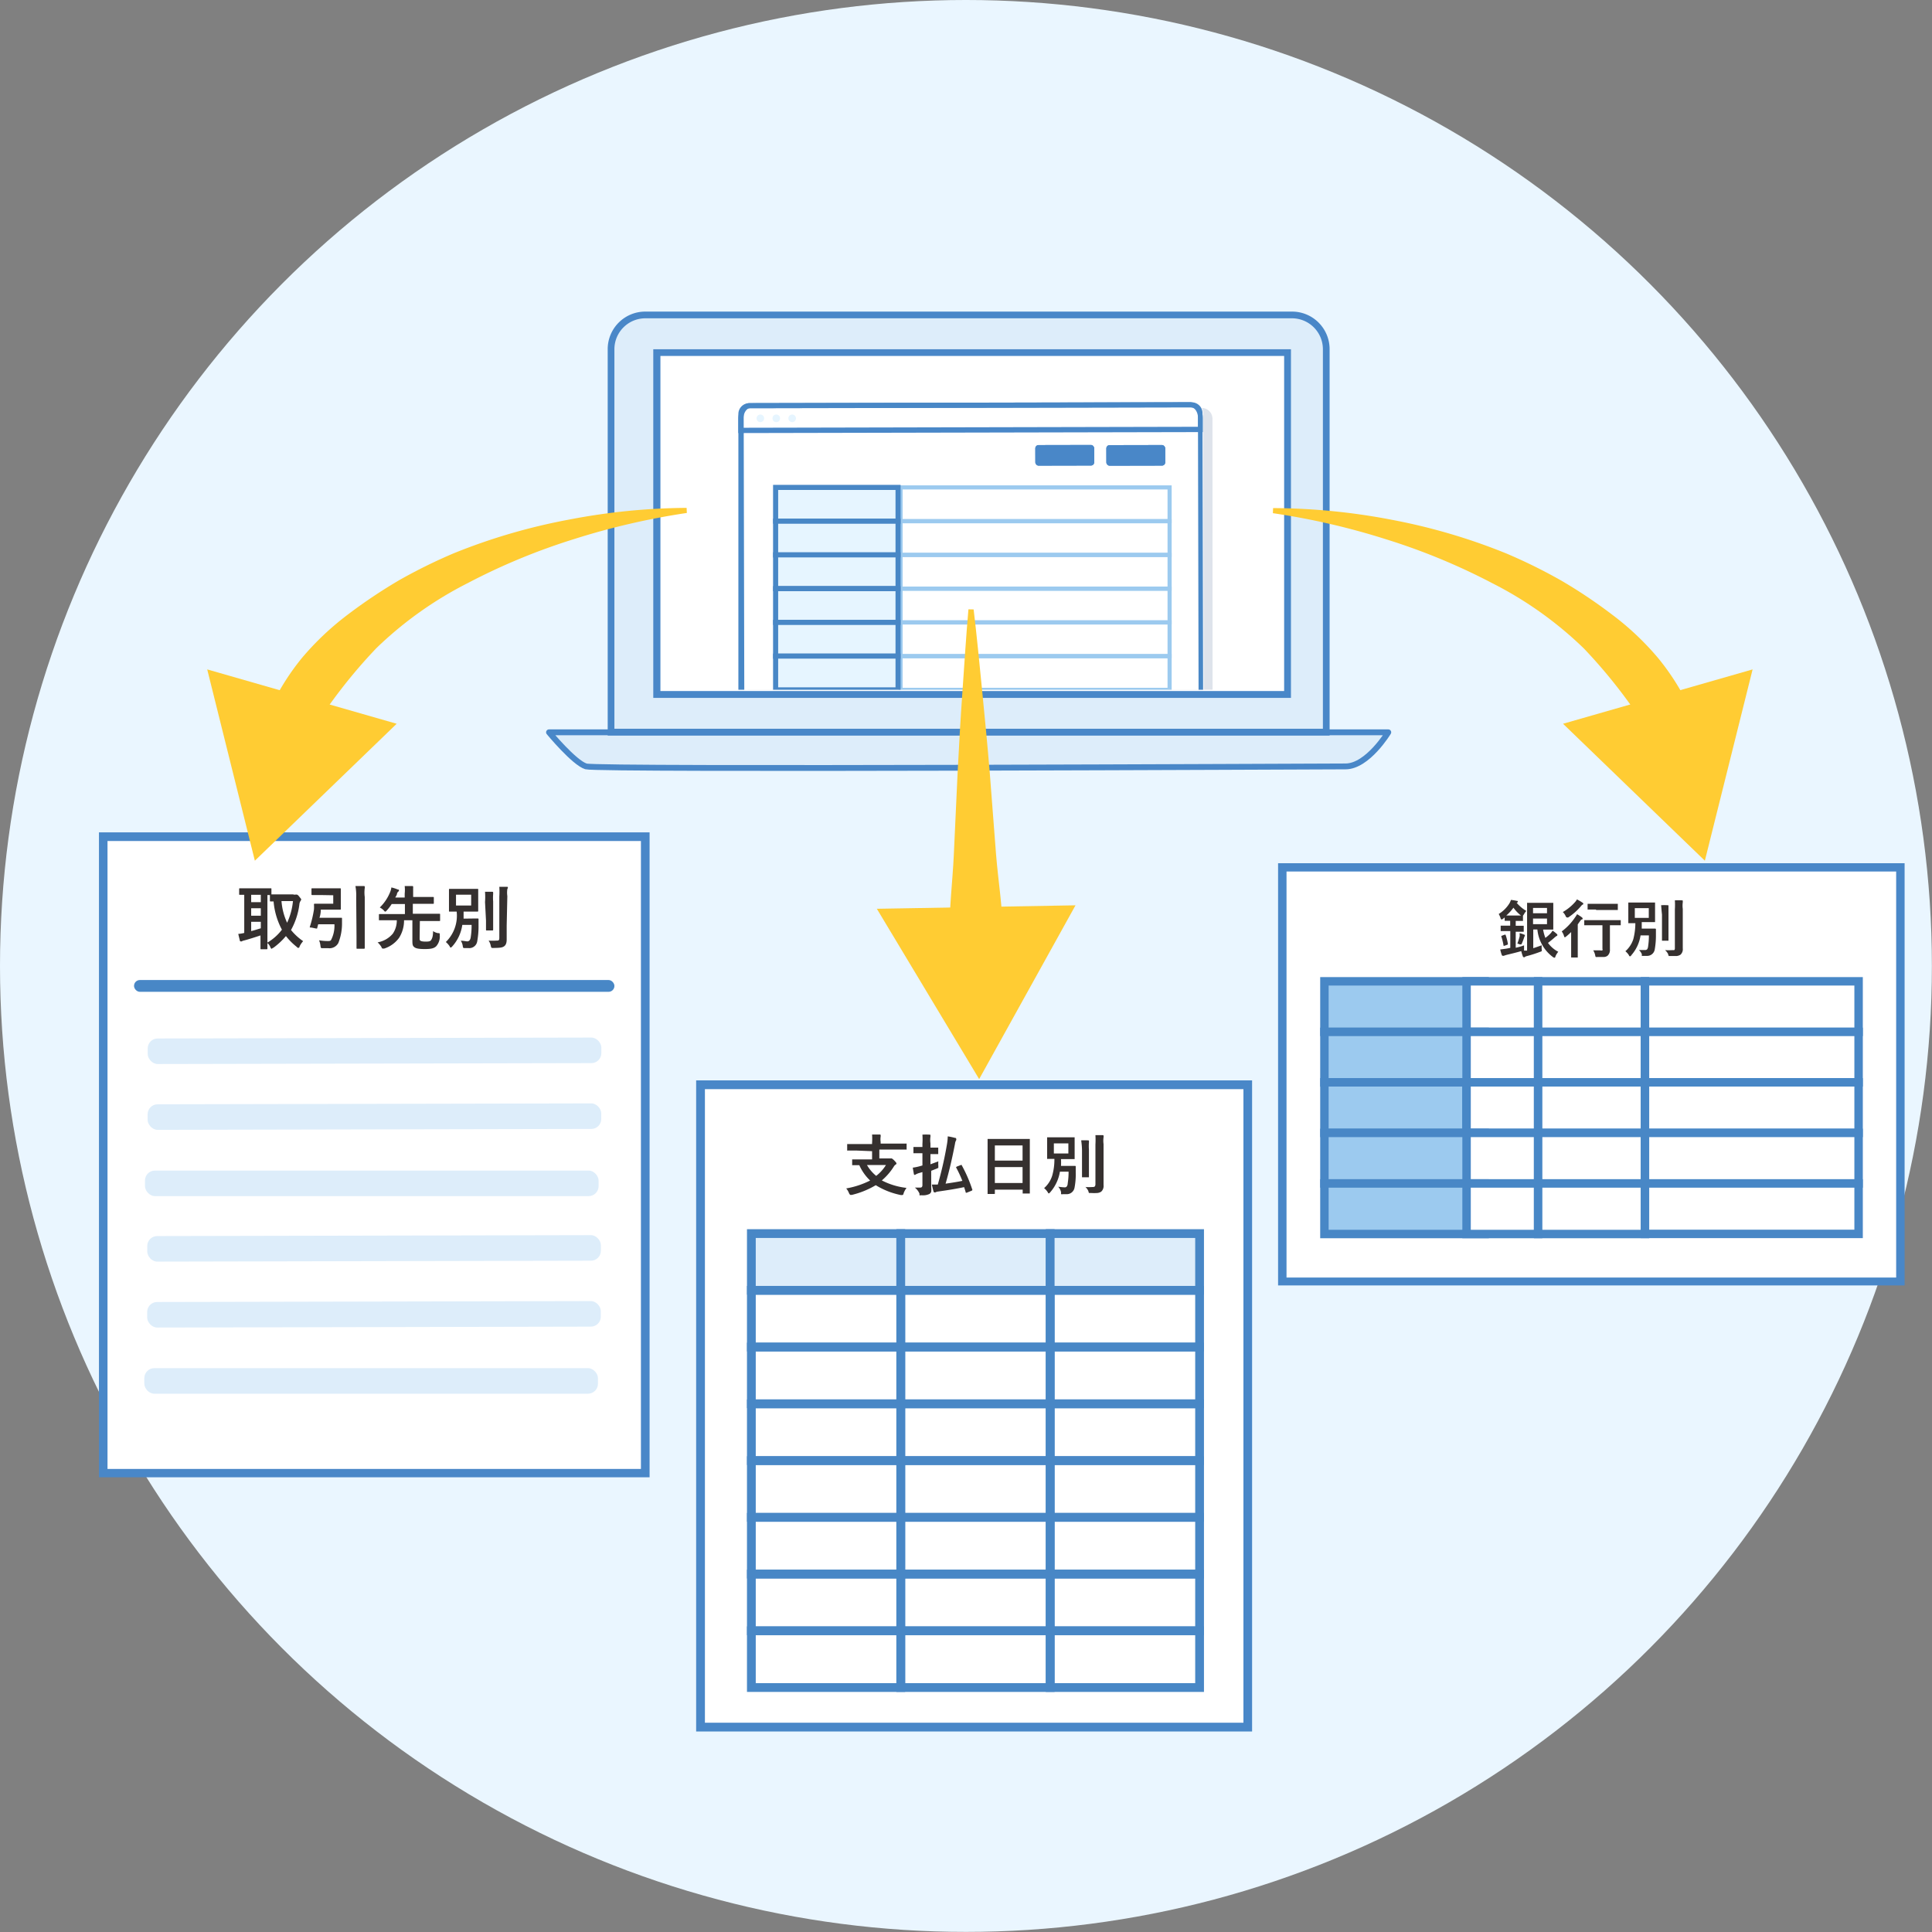
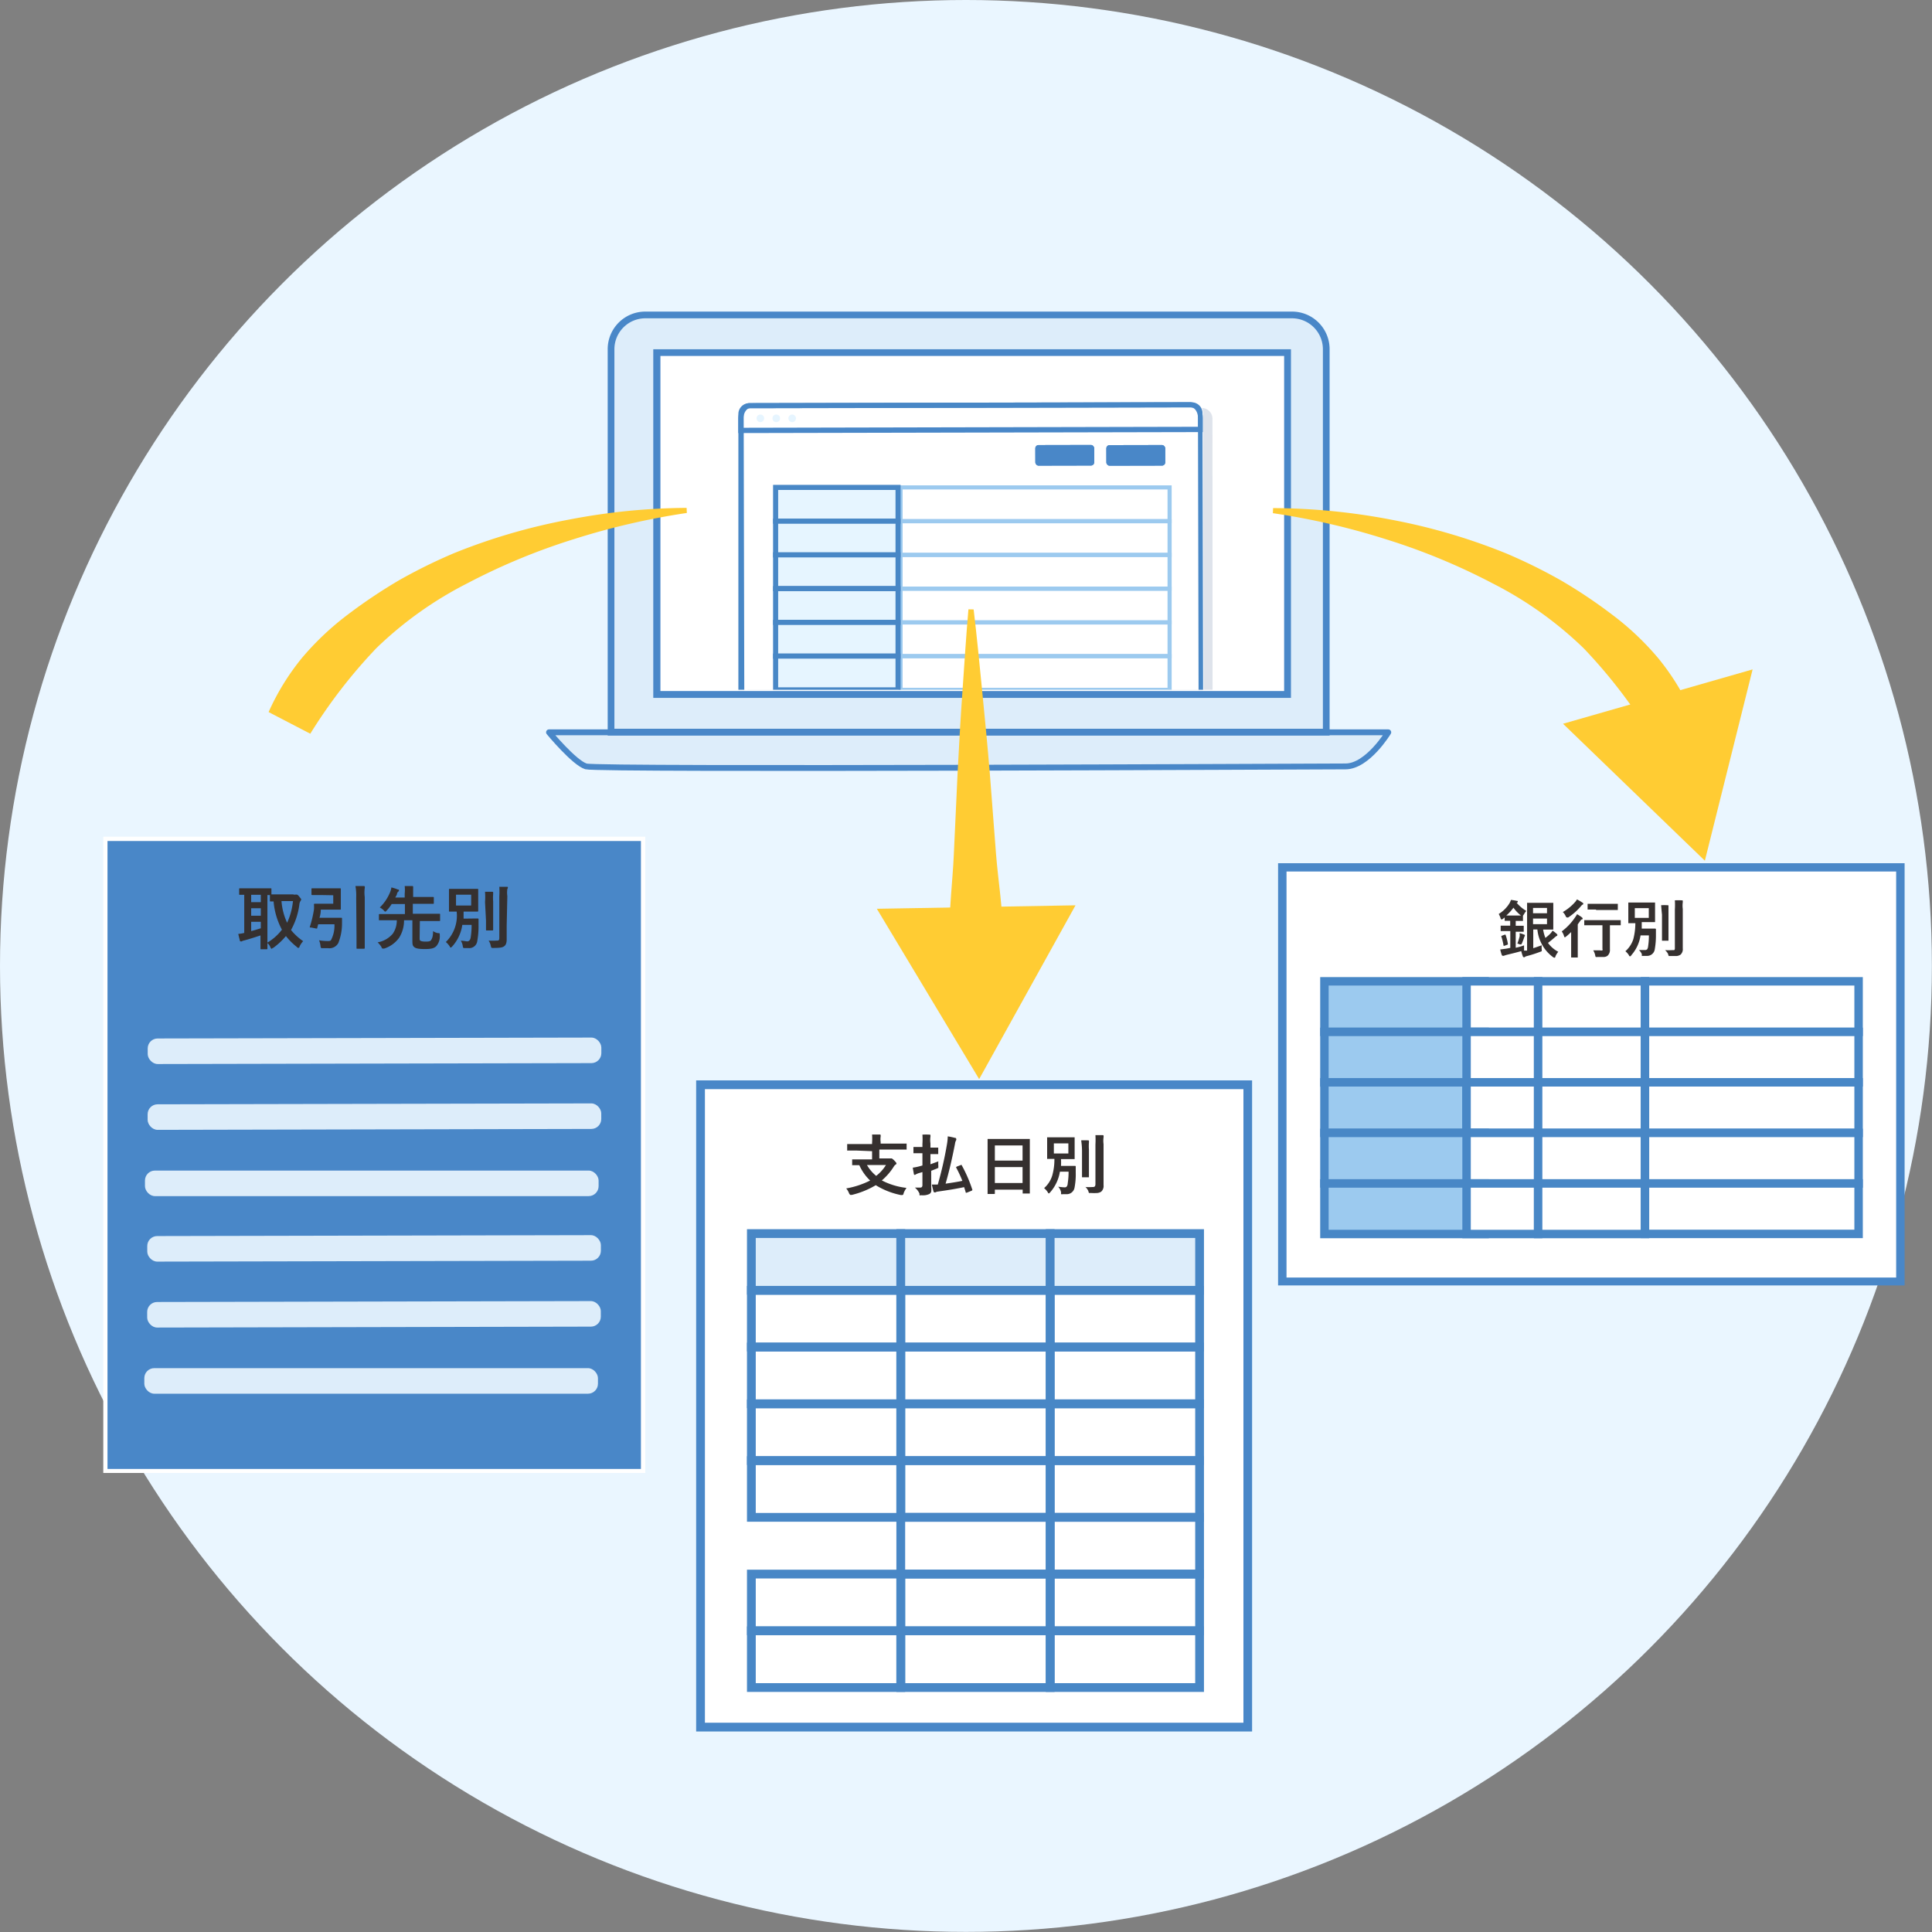
<svg xmlns="http://www.w3.org/2000/svg" viewBox="0 0 178.45 178.45">
  <rect x="0" y="0" width="178.45" height="178.45" fill="#808080" stroke="none" />
  <defs>
    <style>.a,.l,.s{fill:none;}.b{isolation:isolate;}.c{fill:#eaf6ff;}.d,.e,.r{fill:#ddedfa;}.d{stroke:#4987c8;stroke-linejoin:round;stroke-width:0.54px;}.f{fill:#4987c8;}.g,.q{fill:#fff;}.h{clip-path:url(#a);}.i{fill:#5d749c;opacity:0.2;mix-blend-mode:multiply;}.j{fill:#4887c6;}.k,.m{fill:#e6f5ff;}.l{stroke:#9ccaef;stroke-width:0.38px;}.l,.m,.p,.q,.r,.s{stroke-miterlimit:10;}.m,.p,.q,.r,.s{stroke:#4887c6;}.m{stroke-width:0.47px;}.n{fill:#35302f;}.o{fill:#fc3;}.p{fill:#9ccaef;}.p,.q{stroke-width:0.78px;}.r,.s{stroke-width:0.81px;}</style>
    <clipPath id="a">
      <rect class="a" x="60.34" y="32.26" width="58.89" height="31.45" />
    </clipPath>
  </defs>
  <g class="b">
    <circle class="c" cx="89.22" cy="89.22" r="89.22" />
    <path class="d" d="M50.71,67.64h77.52s-1.91,3.15-3.95,3.15-69.06.33-70.15,0S50.71,67.64,50.71,67.64Z" />
    <path class="e" d="M56.44,67.63V32.25a3.16,3.16,0,0,1,3.16-3.16h59.74a3.16,3.16,0,0,1,3.16,3.16V67.63Z" />
    <path class="f" d="M119.34,29.4a2.86,2.86,0,0,1,2.85,2.85V67.31H56.75V32.25A2.86,2.86,0,0,1,59.6,29.4h59.74m0-.62H59.6a3.47,3.47,0,0,0-3.47,3.47V67.94h66.68V32.25a3.47,3.47,0,0,0-3.47-3.47Z" />
    <rect class="g" x="60.65" y="32.57" width="58.27" height="31.58" />
    <path class="f" d="M118.61,32.88V63.83H61V32.88h57.64m.63-.62H60.34v32.2h58.9V32.26Z" />
    <g class="h">
      <path class="i" d="M112,65.92a1,1,0,0,1-1,1L70.05,67a1,1,0,0,1-1-1l0-27.24a1,1,0,0,1,1-1l40.94-.08a1,1,0,0,1,1,1" />
      <path class="g" d="M110.18,66.4l-40.93.08a1,1,0,0,1-1-1l-.05-27.24a1,1,0,0,1,1-1l40.93-.09a1,1,0,0,1,1,1l.06,27.24A1,1,0,0,1,110.18,66.4Z" />
      <rect class="f" x="95.63" y="41.11" width="5.44" height="1.9" rx="0.3" transform="translate(-0.09 0.2) rotate(-0.12)" />
      <rect class="f" x="102.19" y="41.11" width="5.44" height="1.9" rx="0.3" transform="translate(-0.09 0.22) rotate(-0.12)" />
      <rect class="f" x="95.63" y="41.11" width="5.44" height="1.9" rx="0.3" transform="translate(-0.09 0.2) rotate(-0.12)" />
      <rect class="f" x="102.19" y="41.11" width="5.44" height="1.9" rx="0.3" transform="translate(-0.09 0.22) rotate(-0.12)" />
      <path class="g" d="M68.47,38.7a1.41,1.41,0,0,1,.26-.88.71.71,0,0,1,.57-.33l40.76-.09c.46,0,.84.54.84,1.21v1l-42.43.09Z" />
      <path class="f" d="M110.06,37.64c.28,0,.6.4.6,1v.78l-42,.09V38.7c0-.58.32-1,.6-1l40.76-.08h0m0-.47h0l-40.76.08c-.59,0-1.07.65-1.07,1.45V40l42.91-.09V38.61c0-.8-.49-1.44-1.08-1.44Z" />
      <path class="j" d="M110.14,37.64a.51.51,0,0,1,.51.52l.06,27.25a.53.53,0,0,1-.52.52L69.26,66a.51.51,0,0,1-.51-.52l-.06-27.25a.52.52,0,0,1,.51-.52l40.93-.08h0m0-.48h0l-40.93.09a1,1,0,0,0-1,1l0,27.24a1,1,0,0,0,1,1h0l40.93-.08a1,1,0,0,0,1-1l-.06-27.24a1,1,0,0,0-1-1Z" />
      <path class="k" d="M70.58,38.64a.35.35,0,1,1-.35-.35A.35.35,0,0,1,70.58,38.64Z" />
      <circle class="k" cx="71.7" cy="38.64" r="0.35" />
      <path class="k" d="M73.52,38.63a.35.35,0,1,1-.35-.34A.35.35,0,0,1,73.52,38.63Z" />
      <rect class="l" x="83.18" y="45.02" width="24.85" height="3.12" />
      <rect class="l" x="83.18" y="48.14" width="24.85" height="3.12" />
      <rect class="l" x="83.18" y="51.25" width="24.85" height="3.12" />
      <rect class="l" x="83.18" y="54.37" width="24.85" height="3.12" />
      <rect class="l" x="83.18" y="57.49" width="24.85" height="3.12" />
      <rect class="l" x="83.18" y="60.6" width="24.85" height="3.12" />
      <rect class="m" x="71.64" y="45.02" width="11.31" height="3.12" />
      <rect class="m" x="71.64" y="48.14" width="11.31" height="3.12" />
      <rect class="m" x="71.64" y="51.25" width="11.31" height="3.12" />
      <rect class="m" x="71.64" y="54.37" width="11.31" height="3.12" />
      <rect class="m" x="71.64" y="57.49" width="11.31" height="3.12" />
      <rect class="m" x="71.64" y="60.6" width="11.31" height="3.12" />
    </g>
    <rect class="a" x="50.73" y="38.61" width="83.88" height="45.04" />
    <rect class="g" x="9.54" y="77.28" width="50.06" height="58.77" />
-     <path class="f" d="M59.2,77.68v58H9.93v-58H59.2m.8-.8H9.14v59.57H60V76.88Z" />
+     <path class="f" d="M59.2,77.68v58H9.93v-58H59.2m.8-.8v59.57H60V76.88Z" />
    <path class="n" d="M27.14,82.63a.47.47,0,0,0,.16,0,.16.16,0,0,1,.09,0c.05,0,.11,0,.27.21s.16.19.16.24a.34.34,0,0,1-.07.15.71.71,0,0,0-.1.33,6.58,6.58,0,0,1-.77,2.34A5.21,5.21,0,0,0,28,86.93a2.07,2.07,0,0,0-.33.49c0,.09-.07.13-.11.13s-.08,0-.15-.09a5.87,5.87,0,0,1-1-1,6.54,6.54,0,0,1-1.17,1.09c-.07,0-.11.08-.14.08s-.07,0-.13-.15a1,1,0,0,0-.3-.4,4.67,4.67,0,0,0,1.37-1.21,6.68,6.68,0,0,1-.77-2.61H25c-.06,0-.07,0-.07-.07v-.52H24.7v4.26c0,.44,0,.64,0,.68s0,.07-.07.07h-.5c-.06,0-.07,0-.07-.07s0-.24,0-.68v-.53c-.47.16-1.11.36-1.52.47a.58.58,0,0,0-.21.08.18.18,0,0,1-.1,0s-.07,0-.08-.08-.1-.4-.14-.61a3,3,0,0,0,.55-.09V82.65h-.4c-.06,0-.07,0-.07-.07v-.45c0-.07,0-.08.07-.08H25c.07,0,.07,0,.07.08v.48h2Zm-3.05.7v-.68H23.2v.68Zm0,1.25v-.69H23.2v.69Zm0,.56H23.2V86c.29-.07.6-.17.89-.26ZM26,83.23a5.75,5.75,0,0,0,.52,2,6.18,6.18,0,0,0,.54-2Z" />
    <path class="n" d="M29.57,82.67c-.52,0-.69,0-.73,0s-.07,0-.07-.07v-.48c0-.06,0-.07.07-.07s.21,0,.73,0h1.17c.44,0,.64,0,.68,0s.06,0,.06.07,0,.21,0,.58v.67c0,.38,0,.54,0,.58s0,.07-.06.07H29.63q0,.38-.12.75h2c.07,0,.08,0,.08.08l0,.47a4.86,4.86,0,0,1-.34,1.78.93.93,0,0,1-.93.48h-.49c-.19,0-.2,0-.23-.22a1.79,1.79,0,0,0-.13-.51,4.77,4.77,0,0,0,.78.07c.19,0,.29,0,.35-.14a2.86,2.86,0,0,0,.29-1.41h-1.5l-.09.34c0,.07,0,.08-.36,0s-.34,0-.32-.11A10.19,10.19,0,0,0,29,84a3.13,3.13,0,0,0,0-.44c0-.06,0-.09.09-.09h1.69v-.78Zm3.33.24a4.9,4.9,0,0,0-.07-1.07c.25,0,.54,0,.76,0,.06,0,.1,0,.1.07a.28.28,0,0,1,0,.12,3.1,3.1,0,0,0,0,.82v3.62c0,.7,0,1.06,0,1.09s0,.07-.07.07H33c-.06,0-.07,0-.07-.07s0-.39,0-1.08Z" />
    <path class="n" d="M38.76,86.57c0,.21,0,.26.06.31s.21.09.46.09.45,0,.54-.14S40,86.5,40,86a1.14,1.14,0,0,0,.46.19c.16,0,.16,0,.16.2a1.37,1.37,0,0,1-.32,1c-.18.18-.42.27-1.05.27s-.86-.07-1-.19-.16-.24-.16-.62V85h-.77a3,3,0,0,1-.45,1.61,2.73,2.73,0,0,1-1.37,1,.5.5,0,0,1-.15,0c-.05,0-.07,0-.13-.16a2.25,2.25,0,0,0-.34-.41,2.36,2.36,0,0,0,1.4-.8A2.14,2.14,0,0,0,36.65,85h-.82c-.57,0-.76,0-.8,0S35,85,35,85v-.5c0-.06,0-.07.08-.07s.23,0,.8,0H37.4V83.5H36.18a4.19,4.19,0,0,1-.45.59c-.06.07-.1.11-.13.11s-.08,0-.15-.11a1.47,1.47,0,0,0-.37-.27A4.11,4.11,0,0,0,36,82.48a1.82,1.82,0,0,0,.15-.51,3.15,3.15,0,0,1,.59.19c.06,0,.11,0,.11.09a.12.12,0,0,1-.06.1.43.43,0,0,0-.12.18c0,.13-.11.26-.16.37h.87v-.35a3.31,3.31,0,0,0,0-.71l.68,0c.06,0,.1,0,.1.07a.61.61,0,0,1,0,.13c0,.06,0,.17,0,.42v.39H40c.06,0,.07,0,.07.08v.48c0,.06,0,.07-.07.07s-.25,0-.87,0h-1v.92h1.65c.57,0,.77,0,.81,0s.06,0,.06.07V85c0,.06,0,.07-.06.07s-.24,0-.81,0h-1Z" />
    <path class="n" d="M43.63,84.84h.49c.07,0,.08,0,.08.07,0,.23,0,.39,0,.57a7.66,7.66,0,0,1-.12,1.46.74.74,0,0,1-.81.63h-.31c-.18,0-.19,0-.22-.21a1.18,1.18,0,0,0-.18-.47c.26,0,.49.06.61.06s.27-.09.31-.39a6.93,6.93,0,0,0,.08-1.13H42.7a3.76,3.76,0,0,1-.94,2c-.06.06-.09.09-.13.09s-.05,0-.1-.12a1.93,1.93,0,0,0-.35-.39,3.4,3.4,0,0,0,1-2.81h-.64c-.07,0-.07,0-.07-.07s0-.2,0-.57v-.82c0-.37,0-.53,0-.57s0-.07.07-.07H44.1c.06,0,.07,0,.07.07s0,.2,0,.57v.82c0,.37,0,.53,0,.57s0,.07-.07.07H42.82c0,.23,0,.44,0,.65Zm-1.51-1.2h1.4v-1h-1.4Zm2.68-.32a6.65,6.65,0,0,0,0-.95c.22,0,.43,0,.65,0,.06,0,.1,0,.1.07s0,.09,0,.14a4.18,4.18,0,0,0,0,.68v1.77c0,.54,0,.8,0,.84s0,.07-.07.07h-.52c-.06,0-.07,0-.07-.07s0-.3,0-.84Zm2,2.18c0,.45,0,1,0,1.27s-.05.5-.23.63-.37.15-1,.16c-.19,0-.19,0-.24-.2a1.24,1.24,0,0,0-.2-.48,6,6,0,0,0,.71,0c.2,0,.28,0,.28-.25V82.82a7.64,7.64,0,0,0,0-.91c.23,0,.46,0,.69,0,.06,0,.1,0,.1.07a.34.34,0,0,1-.05.14,2.27,2.27,0,0,0,0,.65Z" />
-     <rect class="j" x="12.38" y="90.52" width="44.37" height="1.09" rx="0.54" />
    <rect class="e" x="13.64" y="95.88" width="41.9" height="2.36" rx="0.92" transform="translate(-0.2 0.07) rotate(-0.12)" />
    <rect class="e" x="13.63" y="101.96" width="41.9" height="2.36" rx="0.92" transform="translate(-0.21 0.07) rotate(-0.12)" />
    <rect class="e" x="13.62" y="108.05" width="41.9" height="2.36" rx="0.92" transform="matrix(1, 0, 0, 1, -0.23, 0.07)" />
    <rect class="e" x="13.6" y="114.13" width="41.9" height="2.36" rx="0.92" transform="translate(-0.24 0.07) rotate(-0.12)" />
    <rect class="e" x="13.59" y="120.22" width="41.9" height="2.36" rx="0.92" transform="translate(-0.25 0.07) rotate(-0.12)" />
    <rect class="e" x="13.59" y="126.3" width="41.9" height="2.36" rx="0.92" transform="matrix(1, 0, 0, 1, -0.26, 0.07)" />
    <path class="o" d="M117.59,46.93A59,59,0,0,1,128.5,48a55.22,55.22,0,0,1,10.63,3.12,49.25,49.25,0,0,1,5.05,2.49,46.25,46.25,0,0,1,4.75,3.18,25.67,25.67,0,0,1,4.23,4,22.28,22.28,0,0,1,3.09,5l-3.86,2a48,48,0,0,0-6.11-7.91,34.56,34.56,0,0,0-8.42-6,58.7,58.7,0,0,0-9.81-4.06,66.41,66.41,0,0,0-10.48-2.42Z" />
    <polygon class="o" points="144.37 66.85 157.47 79.5 161.88 61.83 144.37 66.85" />
    <path class="o" d="M89.93,56.29c.3,2.51.54,5,.79,7.54s.49,5,.7,7.54L92,78.9c.2,2.51.63,5,.63,7.52l-4.9.09c-.09-2.52.26-5.05.37-7.57l.35-7.56c.13-2.52.27-5,.45-7.56s.33-5,.55-7.54Z" />
    <polygon class="o" points="80.99 83.94 90.44 99.67 99.34 83.62 80.99 83.94" />
    <path class="o" d="M63.44,47.38A66.92,66.92,0,0,0,53,49.8a58.6,58.6,0,0,0-9.8,4.06,34.62,34.62,0,0,0-8.43,6,48,48,0,0,0-6.11,7.91l-3.85-2a22.24,22.24,0,0,1,3.08-5,26.07,26.07,0,0,1,4.23-4,48.54,48.54,0,0,1,4.75-3.18,49.25,49.25,0,0,1,5.05-2.49A55.11,55.11,0,0,1,52.52,48a58.81,58.81,0,0,1,10.9-1.09Z" />
-     <polygon class="o" points="19.14 61.83 23.54 79.5 36.64 66.85 19.14 61.83" />
    <rect class="g" x="118.44" y="80.11" width="57.09" height="38.23" />
    <path class="f" d="M175.14,80.5V118H118.83V80.5h56.31m.78-.77H118.05v39h57.87v-39Z" />
    <rect class="p" x="122.33" y="90.64" width="14.8" height="4.67" />
    <rect class="q" x="135.46" y="90.64" width="6.61" height="4.67" />
    <rect class="q" x="142.07" y="90.64" width="9.87" height="4.67" />
    <polygon class="q" points="161.8 90.64 151.94 90.64 151.94 95.31 161.8 95.31 171.67 95.31 171.67 90.64 161.8 90.64" />
    <rect class="p" x="122.33" y="95.31" width="14.8" height="4.67" />
    <rect class="q" x="135.46" y="95.31" width="6.61" height="4.67" />
    <rect class="q" x="142.07" y="95.31" width="9.87" height="4.67" />
    <polygon class="q" points="161.8 95.31 151.94 95.31 151.94 99.97 161.8 99.97 171.67 99.97 171.67 95.31 161.8 95.31" />
    <rect class="p" x="122.33" y="99.97" width="13.12" height="4.67" />
    <rect class="q" x="135.46" y="99.97" width="6.61" height="4.67" />
    <rect class="q" x="142.07" y="99.97" width="9.87" height="4.67" />
    <polygon class="q" points="161.8 99.97 151.94 99.97 151.94 104.64 161.8 104.64 171.67 104.64 171.67 99.97 161.8 99.97" />
    <rect class="p" x="122.33" y="104.64" width="14.8" height="4.67" />
    <rect class="q" x="135.46" y="104.64" width="6.61" height="4.67" />
    <rect class="q" x="142.07" y="104.64" width="9.87" height="4.67" />
    <polygon class="q" points="161.8 104.64 151.94 104.64 151.94 109.31 161.8 109.31 171.67 109.31 171.67 104.64 161.8 104.64" />
    <rect class="p" x="122.33" y="109.31" width="14.8" height="4.67" />
    <rect class="q" x="135.46" y="109.31" width="6.61" height="4.67" />
    <rect class="q" x="142.07" y="109.31" width="9.87" height="4.67" />
    <polygon class="q" points="161.8 109.31 151.94 109.31 151.94 113.97 161.8 113.97 171.67 113.97 171.67 109.31 161.8 109.31" />
    <path class="n" d="M142.4,87.31a3.29,3.29,0,0,0,0,.38.42.42,0,0,1,0,.16.31.31,0,0,1-.13.06,11.89,11.89,0,0,1-1.28.41.31.31,0,0,0-.16.09.16.16,0,0,1-.09,0s-.06,0-.08-.07a4.23,4.23,0,0,1-.15-.49c-.48.14-1,.26-1.4.36l-.21.07a.22.22,0,0,1-.1,0s-.07,0-.09-.08a3.88,3.88,0,0,1-.14-.5l.58-.08.35-.07V86h-.89a.35.35,0,0,1,0-.06v-.38s0-.06,0-.06,0,0,.05,0h.83v-.45h-.51s0,0,0-.06v-.25l-.16.13a.31.31,0,0,1-.12.06s-.07,0-.1-.13a2,2,0,0,0-.17-.38,3,3,0,0,0,1-1,1.82,1.82,0,0,0,.13-.3,4.33,4.33,0,0,1,.54.09c.06,0,.09,0,.09.07a.14.14,0,0,1-.06.1l-.05,0a3.58,3.58,0,0,0,.9.76,1.3,1.3,0,0,0-.22.31l-.09.13V85a.08.08,0,0,1,0,.06H140v.45h.74s0,0,0,0,0,0,0,.06V86s0,0,0,.06H140v1.48a5.77,5.77,0,0,0,.77-.22c0,.11,0,.22,0,.34s0,.12,0,.14a.1.1,0,0,1-.06,0l.22,0,.12,0V84.45l0-1a.08.08,0,0,1,0-.06h2.42s0,0,0,0V85.8s0,0,0,.06h-.06l-.64,0h-.24a3.91,3.91,0,0,0,.21.77,3.8,3.8,0,0,0,.48-.42,1.44,1.44,0,0,0,.18-.25,2.68,2.68,0,0,1,.4.31.14.14,0,0,1,.05.09.09.09,0,0,1-.07.09,1.33,1.33,0,0,0-.23.18c-.23.2-.42.35-.57.46a2.67,2.67,0,0,0,.95.82,1.83,1.83,0,0,0-.26.42c0,.09-.06.13-.09.13a.3.3,0,0,1-.14-.06A3.59,3.59,0,0,1,142,85.85h-.38v1.73C141.87,87.5,142.13,87.41,142.4,87.31Zm-3.35-1a4.66,4.66,0,0,1,.23.89v0s0,.05-.08.07l-.25.09h-.07s0,0,0,0a5.26,5.26,0,0,0-.22-.89s0,0,0,0,0,0,.08-.05l.25-.09.07,0S139,86.29,139.05,86.32Zm.07-1.75h1.42l-.06,0a3.58,3.58,0,0,1-.69-.72A4.35,4.35,0,0,1,139.12,84.57Zm1.24,1.63a2.54,2.54,0,0,1,.42.14s.06,0,.06.06a.08.08,0,0,1,0,.07.22.22,0,0,0-.06.12c-.06.18-.12.35-.19.51s-.07.14-.1.14l-.12,0a1.19,1.19,0,0,0-.22-.08,5.05,5.05,0,0,0,.22-.69Zm2.53-2.33H141.6v.49h1.29Zm0,1.5v-.52H141.6v.52Z" />
    <path class="n" d="M145.67,84.44a4.2,4.2,0,0,1,.44.29.16.16,0,0,1,.07.11.07.07,0,0,1,0,.06A.33.33,0,0,0,146,85l-.27.38v3s0,0,0,.06h-.61s0,0,0-.06V86.82s0-.26,0-.73c-.17.16-.32.3-.45.4s-.11.08-.13.08-.05,0-.08-.12a1.37,1.37,0,0,0-.21-.42,5.27,5.27,0,0,0,1.22-1.28A3,3,0,0,0,145.67,84.44Zm0-1.36a4.53,4.53,0,0,1,.49.29c.05,0,.08.08.08.11s0,.06-.09.09a.9.9,0,0,0-.16.17,5.57,5.57,0,0,1-1.14,1,.28.28,0,0,1-.12,0s-.07,0-.12-.13a1.18,1.18,0,0,0-.26-.37,4.46,4.46,0,0,0,1.15-.94A1.17,1.17,0,0,0,145.65,83.08Zm1.51,2.38h-.85s0,0,0,0v-.47s0,0,0,0h3.37s0,0,0,0v.47s0,0,0,0h-1v1.11l0,1.11a.72.72,0,0,1-.21.59.56.56,0,0,1-.32.12l-.6,0a.53.53,0,0,1-.18,0,.41.41,0,0,1-.05-.16,1.39,1.39,0,0,0-.18-.45l.64,0a.37.37,0,0,0,.21,0,.21.21,0,0,0,0-.15V85.46Zm.23-1.45h-.77a.07.07,0,0,1,0-.05v-.48s0,0,0,0h2.79a.07.07,0,0,1,0,0V84s0,.05,0,.05h-2Z" />
    <path class="n" d="M151.38,87.75l.57,0a.25.25,0,0,0,.2-.08.62.62,0,0,0,.08-.27,6.38,6.38,0,0,0,.07-1h-.77a3.58,3.58,0,0,1-.87,1.85c0,.06-.09.08-.11.08s-.06,0-.1-.11a1.59,1.59,0,0,0-.32-.36,2.51,2.51,0,0,0,.73-1.11,5.93,5.93,0,0,0,.19-1.48h-.65V83.42s0,0,0-.06h2.47a.12.12,0,0,1,0,0l0,.52v.76l0,.53s0,0,0,0,0,0-.05,0h-1.18c0,.21,0,.41,0,.6h1.24s.07,0,.07.07c0,.21,0,.38,0,.52a7.32,7.32,0,0,1-.11,1.34.71.71,0,0,1-.75.59l-.29,0c-.09,0-.14,0-.15,0s0-.06,0-.15A1,1,0,0,0,151.38,87.75ZM151,83.88v.9h1.29v-.9Zm2.43-.27a5.3,5.3,0,0,1,.59,0c.06,0,.09,0,.09.06a.2.2,0,0,1,0,.07l0,.06c0,.06,0,.27,0,.63v2.4a.35.35,0,0,1,0,.06h-.6a.35.35,0,0,1,0-.06l0-.77V84.48C153.47,84.11,153.45,83.82,153.43,83.61Zm.36,4.15a6.13,6.13,0,0,0,.65,0c.1,0,.17,0,.2,0a.22.22,0,0,0,.06-.18V84a6.78,6.78,0,0,0,0-.84,5.57,5.57,0,0,1,.63,0c.07,0,.1,0,.1.06a1.28,1.28,0,0,1,0,.13,2.2,2.2,0,0,0,0,.6v2.48l0,1.17a.68.68,0,0,1-.21.58.81.81,0,0,1-.33.12l-.58,0c-.1,0-.16,0-.17,0a.37.37,0,0,1-.06-.17A1.07,1.07,0,0,0,153.79,87.76Z" />
    <rect class="g" x="64.71" y="100.19" width="50.54" height="59.33" />
    <path class="f" d="M114.85,100.6v58.52H65.11V100.6h49.74m.8-.81H64.3v60.14h51.35V99.79Z" />
    <rect class="r" x="69.4" y="113.94" width="13.8" height="5.24" />
    <rect class="r" x="83.2" y="113.94" width="13.8" height="5.24" />
    <rect class="r" x="97" y="113.94" width="13.8" height="5.24" />
    <rect class="s" x="69.4" y="119.18" width="13.8" height="5.24" />
    <rect class="s" x="83.2" y="119.18" width="13.8" height="5.24" />
    <rect class="s" x="97" y="119.18" width="13.8" height="5.24" />
    <rect class="s" x="69.4" y="124.42" width="13.8" height="5.24" />
    <rect class="s" x="83.2" y="124.42" width="13.8" height="5.24" />
    <rect class="s" x="97" y="124.42" width="13.8" height="5.24" />
    <rect class="s" x="69.4" y="129.67" width="13.8" height="5.24" />
    <rect class="s" x="83.2" y="129.67" width="13.8" height="5.24" />
    <rect class="s" x="97" y="129.67" width="13.8" height="5.24" />
    <rect class="s" x="69.4" y="134.91" width="13.8" height="5.24" />
    <rect class="s" x="83.2" y="134.91" width="13.8" height="5.24" />
    <rect class="s" x="97" y="134.91" width="13.8" height="5.24" />
-     <rect class="s" x="69.4" y="140.15" width="13.8" height="5.24" />
    <rect class="s" x="83.2" y="140.15" width="13.8" height="5.24" />
    <rect class="s" x="97" y="140.15" width="13.8" height="5.24" />
    <rect class="s" x="69.4" y="145.39" width="13.8" height="5.24" />
    <rect class="s" x="83.2" y="145.39" width="13.8" height="5.24" />
    <rect class="s" x="97" y="145.39" width="13.8" height="5.24" />
    <rect class="s" x="69.4" y="150.63" width="13.8" height="5.24" />
    <rect class="s" x="83.2" y="150.63" width="13.8" height="5.24" />
    <rect class="s" x="97" y="150.63" width="13.8" height="5.24" />
    <path class="n" d="M79.09,106.27l-.78,0a.08.08,0,0,1-.06,0v-.54s0,0,0-.06h2.3v-.1a5.78,5.78,0,0,0,0-.78l.69,0c.07,0,.1,0,.1.07a.4.4,0,0,1,0,.13,1.78,1.78,0,0,0,0,.49v.15h2.34a.08.08,0,0,1,.06,0,.12.12,0,0,1,0,0v.49a.08.08,0,0,1,0,.06h0l-.78,0H81.22V107h.89l.18,0,.08,0s.12.07.24.2.19.2.19.26,0,.06-.08.11a.57.57,0,0,0-.15.16,5.51,5.51,0,0,1-1.12,1.3,6.55,6.55,0,0,0,2.28.69,2.12,2.12,0,0,0-.27.5c0,.1-.07.16-.12.16l-.14,0a7,7,0,0,1-2.31-.91,7.9,7.9,0,0,1-2.22.9l-.13,0s-.08-.06-.12-.16a1.46,1.46,0,0,0-.26-.44,7.91,7.91,0,0,0,2.21-.73,4.41,4.41,0,0,1-1-1.42h-.6l-.06,0s0,0,0,0v-.47s0-.06,0-.06h1.84v-.76Zm2.74,1.34H80.08a3.62,3.62,0,0,0,.85,1A3.78,3.78,0,0,0,81.83,107.61Z" />
    <path class="n" d="M84.5,109.69l.51,0c.13,0,.19-.08.19-.23v-1.2l-.41.12-.2.09a.19.19,0,0,1-.1.05s-.07,0-.08-.08-.06-.31-.1-.59a4.52,4.52,0,0,0,.6-.12l.29-.08v-1.13h-.83s0,0,0-.05V106s0-.05,0-.06h.83v-.28a6.58,6.58,0,0,0,0-.86,6.48,6.48,0,0,1,.65,0c.06,0,.09,0,.09.07a.41.41,0,0,1,0,.12,2.24,2.24,0,0,0,0,.62V106h.72s0,0,0,.06v.48s0,.05,0,.06h-.72v.94l.73-.27a2.54,2.54,0,0,0,0,.41c0,.1,0,.16,0,.19l-.15.07-.51.2v1.56a1.21,1.21,0,0,1,0,.38.39.39,0,0,1-.16.2,1.39,1.39,0,0,1-.73.12h-.07a.17.17,0,0,1-.12,0,1.27,1.27,0,0,1,0-.15A1.46,1.46,0,0,0,84.5,109.69Zm4.32-2.08a12.8,12.8,0,0,1,1,2.31.11.11,0,0,1,0,0s0,0-.07.06l-.47.19-.07,0s0,0,0,0c-.08-.29-.14-.46-.16-.52-.69.15-1.5.28-2.42.41a.52.52,0,0,0-.22.07.16.16,0,0,1-.1,0s-.07,0-.09-.09-.09-.34-.15-.63l.55,0a33.72,33.72,0,0,0,.84-3.68,5,5,0,0,0,.08-.77,5.72,5.72,0,0,1,.66.14q.12,0,.12.09a.21.21,0,0,1,0,.12.81.81,0,0,0-.11.33c-.25,1.29-.53,2.52-.87,3.69.61-.09,1.13-.17,1.55-.26a11.49,11.49,0,0,0-.59-1.26l0,0s0,0,.08-.06l.39-.15.08,0S88.81,107.57,88.82,107.61Z" />
    <path class="n" d="M91.82,110.28h-.6a.35.35,0,0,1,0-.06v-4.95a.35.35,0,0,1,0-.07h.06l.84,0h2.1l.85,0s.05,0,.05,0,0,0,0,.06v4.92s0,0,0,.06h-.66a.35.35,0,0,1,0-.06v-.3H91.89v.33s0,.05,0,.06Zm.07-4.48v1.4h2.56v-1.4Zm0,3.47h2.56V107.8H91.89Z" />
    <path class="n" d="M97.74,109.61a5.36,5.36,0,0,0,.59.06.23.23,0,0,0,.21-.09.55.55,0,0,0,.08-.28,6.81,6.81,0,0,0,.08-1.08h-.8a3.82,3.82,0,0,1-.91,1.92q-.08.09-.12.09s-.05,0-.1-.12a1.71,1.71,0,0,0-.33-.37,2.53,2.53,0,0,0,.75-1.16,5.42,5.42,0,0,0,.2-1.54h-.6a.1.1,0,0,1-.07,0,.12.12,0,0,1,0-.05l0-.55v-.79l0-.54a.08.08,0,0,1,0-.06h.06l.71,0h1l.71,0s.06,0,.06,0,0,0,0,0V107s0,.05,0,.06h-.06l-.71,0H98a6.19,6.19,0,0,1,0,.63h1.28c.06,0,.08,0,.08.07,0,.21,0,.39,0,.54a6.43,6.43,0,0,1-.11,1.4.73.73,0,0,1-.78.6h-.3a.32.32,0,0,1-.16,0,.41.41,0,0,1,0-.16A1.06,1.06,0,0,0,97.74,109.61Zm-.4-4v.93h1.34v-.93Zm2.52-.28a5.54,5.54,0,0,1,.62,0c.07,0,.1,0,.1.07a.25.25,0,0,1,0,.07l0,.06a4.17,4.17,0,0,0,0,.65v2.5s0,0,0,.06H100l-.06,0a.12.12,0,0,1,0,0l0-.81v-1.68A6.86,6.86,0,0,0,99.86,105.31Zm.38,4.31a6.19,6.19,0,0,0,.67,0,.3.3,0,0,0,.22-.06s.05-.09.05-.18v-3.68a7.6,7.6,0,0,0,0-.87l.66,0c.06,0,.09,0,.09.07a.4.4,0,0,1,0,.13,2.34,2.34,0,0,0,0,.62v2.58l0,1.22a.7.7,0,0,1-.22.6.8.8,0,0,1-.34.12,4.4,4.4,0,0,1-.61,0c-.1,0-.15,0-.17,0a.37.37,0,0,1-.06-.17A1.17,1.17,0,0,0,100.24,109.62Z" />
  </g>
</svg>